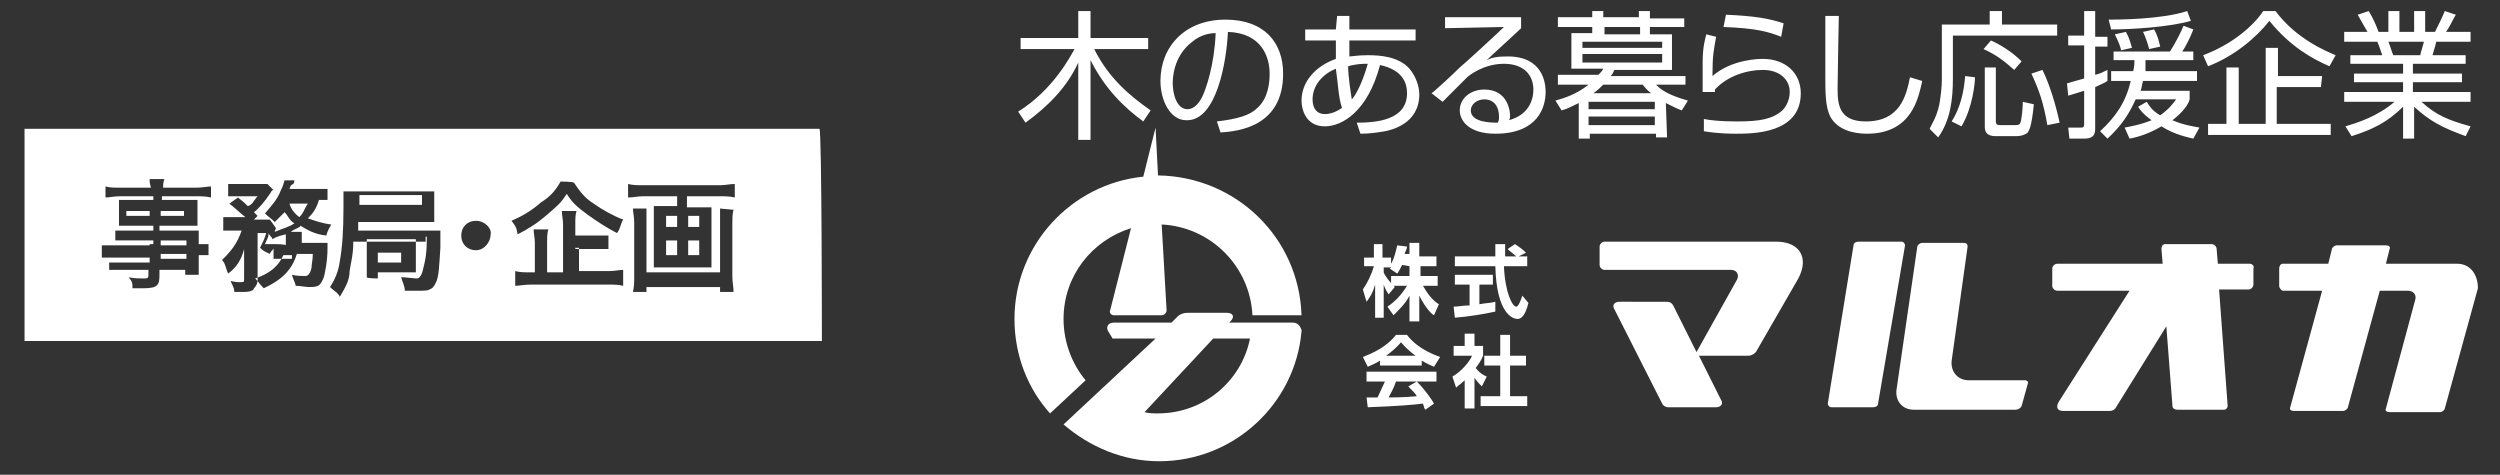
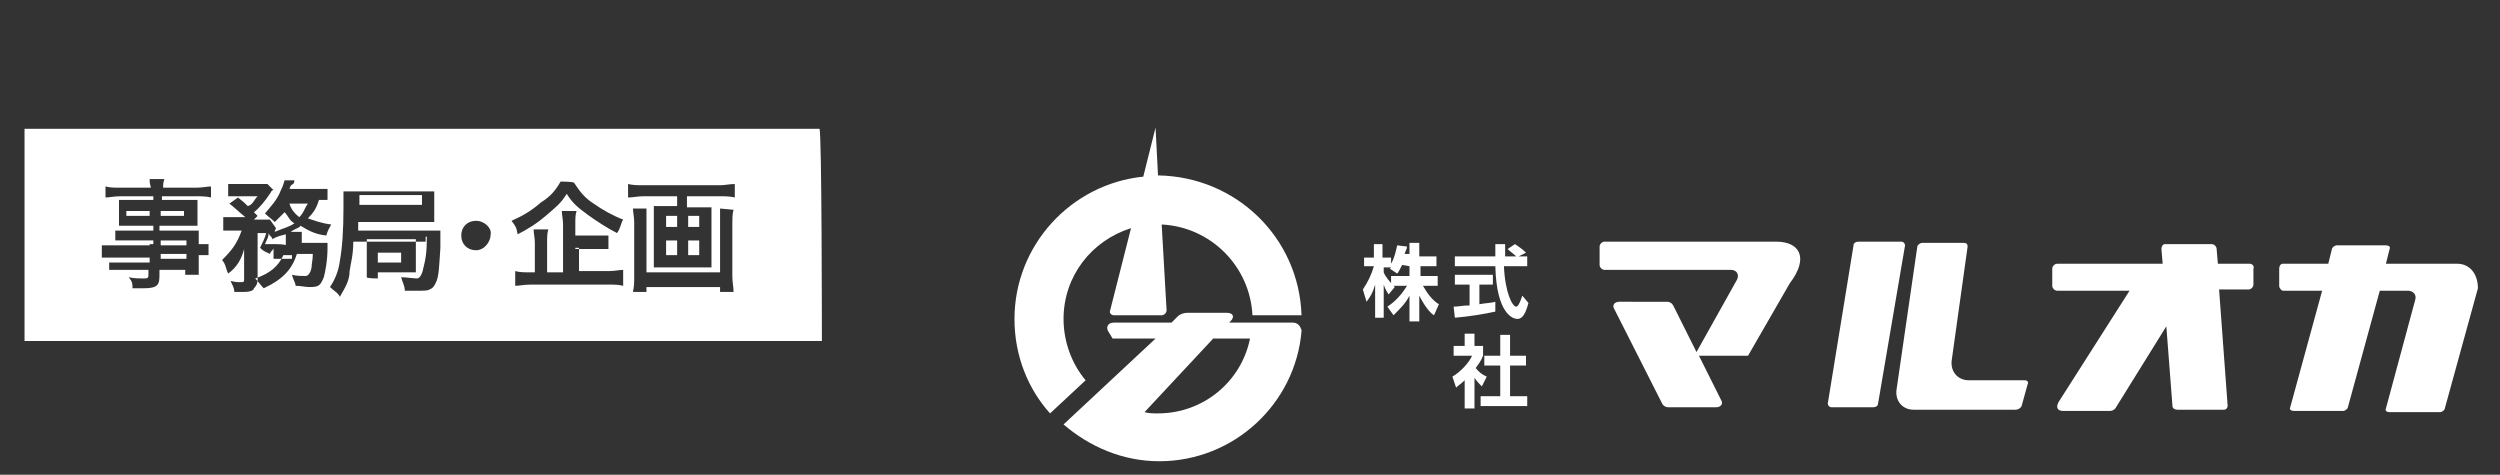
<svg xmlns="http://www.w3.org/2000/svg" version="1.1" id="レイヤー_1" x="0px" y="0px" viewBox="0 0 203.8 38.7" style="enable-background:new 0 0 203.8 38.7;" xml:space="preserve">
  <rect x="0" y="0" width="203.8" height="38.7" fill="#333333" stroke="none" />
  <style type="text/css">
	.st0{fill:#FFFFFF;}
</style>
  <g>
    <g>
      <path class="st0" d="M105.4,26.3h-5.2l0.1-0.1c0.4-0.4,0.2-0.7-0.3-0.7h-3.2c-0.3,0-0.6,0.1-0.8,0.3l-0.5,0.5h-4.7    c-0.5,0-0.7,0.4-0.4,0.8l0.3,0.5h3.5l-7.5,7c2.1,1.8,4.8,3,7.8,3c6.1,0,11.1-4.7,11.6-10.6v-0.1C106,26.6,105.8,26.3,105.4,26.3     M94.4,33.7c-0.4,0-0.7,0-1.1-0.1l5.6-6h3C101.2,31.1,98.1,33.7,94.4,33.7 M106.1,25.7h-4c-0.2-4-3.4-7.2-7.4-7.4l0.4,7    c0,0.2-0.2,0.4-0.4,0.4h-3.9c-0.2,0-0.4-0.2-0.3-0.4l1.7-6.7c-3.2,1-5.5,3.9-5.5,7.4c0,1.9,0.7,3.7,1.8,5l-2.9,2.7    c-1.8-2-2.9-4.7-2.9-7.7c0-6,4.6-11,10.5-11.6l1-4l0.2,3.9C100.8,14.4,105.9,19.4,106.1,25.7" />
-       <path class="st0" d="M144.8,19.7h-14c-0.2,0-0.4,0.2-0.4,0.4v1.5c0,0.2,0.2,0.4,0.4,0.4h10.3c0.5,0,0.7,0.4,0.5,0.8l-3.3,5.9    l-1.9-3.8c-0.1-0.2-0.3-0.3-0.5-0.3H132c-0.4,0-0.6,0.3-0.4,0.6l3.9,7.7c0.1,0.2,0.3,0.3,0.5,0.3h3.9c0.4,0,0.6-0.3,0.4-0.6    l-1.8-3.6h4c0.3,0,0.6-0.2,0.7-0.4l3.4-5.9C147.5,21,146.7,19.7,144.8,19.7" />
+       <path class="st0" d="M144.8,19.7h-14c-0.2,0-0.4,0.2-0.4,0.4v1.5c0,0.2,0.2,0.4,0.4,0.4h10.3c0.5,0,0.7,0.4,0.5,0.8l-3.3,5.9    l-1.9-3.8c-0.1-0.2-0.3-0.3-0.5-0.3H132c-0.4,0-0.6,0.3-0.4,0.6l3.9,7.7c0.1,0.2,0.3,0.3,0.5,0.3h3.9c0.4,0,0.6-0.3,0.4-0.6    l-1.8-3.6h4l3.4-5.9C147.5,21,146.7,19.7,144.8,19.7" />
      <path class="st0" d="M155,19.7c0.2,0,0.3,0.2,0.3,0.3l-2.2,12.9c0,0.2-0.2,0.3-0.4,0.3h-3.4c-0.2,0-0.3-0.2-0.3-0.3l2.1-12.9    c0-0.2,0.2-0.3,0.4-0.3C151.5,19.7,155,19.7,155,19.7z M154.6,31.8c-0.1,0.9,0.5,1.6,1.4,1.6h8.3c0.2,0,0.4-0.1,0.5-0.3l0.5-1.8    c0.1-0.2-0.1-0.3-0.2-0.3h-4.6c-0.9,0-1.5-0.7-1.4-1.6l1.3-9.3c0-0.2-0.1-0.3-0.3-0.3h-3.4c-0.2,0-0.4,0.2-0.4,0.3L154.6,31.8z" />
      <path class="st0" d="M183.4,21.5h-2.6l-0.1-1.2c0-0.2-0.2-0.4-0.4-0.4h-3.8c-0.2,0-0.3,0.2-0.3,0.4l0.1,1.2h-8.6    c-0.2,0-0.4,0.2-0.4,0.4v1.4c0,0.2,0.2,0.4,0.4,0.4h5.9l-5.8,9.1c-0.2,0.4-0.1,0.7,0.4,0.7h3.8c0.2,0,0.4-0.1,0.5-0.3l4.1-6.6    l0.5,6.5c0,0.2,0.2,0.3,0.4,0.3h3.8c0.2,0,0.3-0.2,0.3-0.3l-0.7-9.5h2.4c0.2,0,0.4-0.2,0.4-0.4v-1.3    C183.8,21.7,183.6,21.5,183.4,21.5" />
      <path class="st0" d="M200.3,21.5h-5.8l0.3-1.2c0.1-0.2-0.1-0.3-0.3-0.3h-4c-0.2,0-0.4,0.2-0.4,0.3l-0.3,1.2h-3.7    c-0.2,0-0.3,0.2-0.3,0.4v1.4c0,0.2,0.2,0.4,0.3,0.4h3.2l-2.6,9.5c-0.1,0.2,0.1,0.3,0.3,0.3h4c0.2,0,0.4-0.2,0.4-0.3l2.6-9.5h2.3    c0.4,0,0.7,0.3,0.6,0.7l-2.4,8.9c-0.1,0.2,0.1,0.3,0.3,0.3h4.1c0.2,0,0.4-0.2,0.4-0.3l2.7-9.8C202,22.4,201.4,21.5,200.3,21.5" />
      <path class="st0" d="M114.3,21.6c-0.2,0.4-0.3,0.6-0.4,0.7l-0.6-0.4l0.1-0.1h-0.6v0.4c0.1,0.3,0.5,0.8,0.9,1.2l-0.5,0.6    c-0.2-0.3-0.3-0.5-0.4-0.8v2.7h-0.7v-2.7c-0.2,0.7-0.4,1-0.7,1.4l-0.3-1c0.4-0.6,0.7-1.2,0.9-1.9h-0.8V21h0.8v-1.1h0.7V21h0.7v0.5    c0.3-0.5,0.4-1.1,0.5-1.5l0.8,0.1c0,0.2-0.1,0.3-0.2,0.6h0.4v-0.9h0.8v1.1h1.4v0.8h-1.3v0.8h1.4v0.8H116c0.4,0.7,0.8,1.2,1.3,1.5    l-0.4,0.9c-0.2-0.1-0.7-0.6-1.2-1.6v2.1h-0.8v-2.1c-0.3,0.6-0.7,1-1.3,1.6l-0.5-0.7c0.6-0.4,1.1-0.9,1.6-1.7h-1.3v-0.8h1.5v-0.8    L114.3,21.6L114.3,21.6z" />
      <path class="st0" d="M118.5,25c0.4,0,0.7-0.1,1.3-0.1v-1.7h-1.2v-0.8h3.1v0.8h-1.1v1.6c0.5-0.1,1-0.1,1.3-0.2v0.8    c-0.9,0.2-2.1,0.4-3.3,0.5L118.5,25z M123.8,20.9h0.7v0.8h-1.9c0.1,2.2,0.7,3.3,1,3.3c0.2,0,0.4-0.6,0.5-0.9l0.5,0.6    c-0.1,0.3-0.3,1.3-0.9,1.3c-0.3,0-1.7-0.3-1.8-4.3h-3.3v-0.8h3.3c0-0.2,0-0.8,0-1h0.8c0,0.1,0,0.6,0,1h0.9    c-0.2-0.2-0.5-0.4-0.7-0.6l0.6-0.4c0.3,0.2,0.6,0.4,0.9,0.7L123.8,20.9z" />
-       <path class="st0" d="M112.5,29.4c-0.5,0.3-0.8,0.4-1,0.5l-0.4-0.8c1.6-0.6,2.3-1.3,2.7-1.8h0.9c0.3,0.4,1,1.2,2.7,1.8l-0.5,0.8    c-0.2-0.1-0.5-0.2-1-0.5v0.4h-3.4C112.5,29.8,112.5,29.4,112.5,29.4z M116.2,33.4c-0.1-0.1-0.1-0.2-0.2-0.5    c-0.8,0.1-1.9,0.2-4.5,0.3l-0.1-0.8c0.1,0,0.8,0,0.9,0c0.2-0.4,0.4-0.9,0.6-1.3h-1.5v-0.8h5.7v0.8h-3.3c-0.2,0.6-0.4,0.9-0.6,1.3    c0.2,0,1.3,0,2.3-0.1c-0.1-0.2-0.3-0.4-0.7-0.8l0.7-0.4c0.7,0.7,1.3,1.6,1.4,1.8L116.2,33.4z M115.4,29c-0.7-0.5-1-0.9-1.2-1.1    c-0.3,0.4-0.8,0.8-1.2,1.1H115.4z" />
      <path class="st0" d="M120.2,33.3h-0.8V31c-0.3,0.3-0.5,0.4-0.7,0.6l-0.3-0.9c0.7-0.4,1.4-1.2,1.6-1.7h-1.5v-0.8h0.9v-1h0.8v1h0.7    V29c-0.2,0.5-0.4,0.7-0.6,1c0.4,0.5,0.7,0.6,0.9,0.7l-0.4,0.8c-0.2-0.2-0.4-0.4-0.6-0.7V33.3L120.2,33.3z M122.3,27.3h0.8V29h1.3    v0.8h-1.3v2.5h1.4v0.8h-3.8v-0.8h1.6v-2.5H121V29h1.3V27.3z" />
    </g>
-     <path class="st0" d="M195.1,4.5c-0.1-0.2-0.3-0.9-0.4-1.1h2.9c-0.1,0.4-0.3,1-0.3,1.1H195.1z M201.4,10.3c-1.8-0.5-2.8-0.9-4-2h4   V7.5h-4.7V6.7h4V6h-4V5.2h4.3V4.5h-2.7c0.1-0.4,0.2-0.6,0.3-1.1h2.8V2.6h-2c0.3-0.4,0.6-1.1,0.8-1.4l-0.9-0.3   c-0.2,0.5-0.5,1.1-0.8,1.7h-0.8V0.9h-0.9v1.7h-1.2V0.9h-0.9v1.7h-0.8c-0.4-1.1-0.7-1.5-0.8-1.7l-0.9,0.3c0.4,0.7,0.5,0.9,0.8,1.4   h-1.9v0.8h2.7c0.1,0.2,0.3,0.8,0.4,1.1h-2.6v0.7h4.3V6h-4v0.7h4v0.8h-4.8v0.8h4.1c-1.4,1.2-3,1.7-4,2l0.5,0.8   c1.6-0.5,2.9-1.1,4.2-2.4v2.6h0.9V8.7c1.3,1.2,2.3,1.7,4.2,2.4L201.4,10.3z M189.3,6.2h-3.6V3.9h-1v6.2h-2.2V5.5h-1v4.6H180V11h10   v-0.9h-4.4v-3h3.6L189.3,6.2L189.3,6.2z M180,5.4c2.1-0.8,3.9-2.3,5-3.7c1.7,2.1,3.5,3.1,4.9,3.7l0.5-0.9c-0.7-0.3-3.2-1.3-4.9-3.6   h-1c-0.8,1.2-2.5,2.7-4.9,3.6L180,5.4z M172.1,2.4c1.7,0,4.8-0.2,6.5-0.7l-0.3-0.8c-2.1,0.7-5.8,0.7-6.4,0.7L172.1,2.4z M176.1,3.8   c-0.1-0.4-0.2-0.9-0.5-1.4l-0.9,0.2c0.2,0.4,0.4,1,0.5,1.4L176.1,3.8z M173.8,3.9c-0.1-0.3-0.2-0.8-0.5-1.3l-0.9,0.2   c0.3,0.6,0.5,1.1,0.5,1.3L173.8,3.9z M171.8,5.7c-0.4,0.2-0.6,0.3-1,0.4V3.8h1V3h-1V0.9h-0.9v2h-1.3v0.8h1.3v2.7   c-0.7,0.2-1.1,0.3-1.4,0.4l0.1,1c0.3-0.1,0.7-0.2,1.3-0.4v2.7c0,0.3-0.1,0.3-0.3,0.3h-1l0.1,0.9h1.2c0.9,0,0.9-0.5,0.9-0.9V7.1   c0.4-0.2,0.7-0.3,1-0.5L171.8,5.7L171.8,5.7z M171.8,11.3c1.2-1.1,1.8-2.1,2.3-3.2h3.3c-0.3,0.4-0.6,0.8-1.3,1.3   c-0.7-0.4-0.9-0.8-1.1-1.1l-0.7,0.4c0.1,0.2,0.4,0.6,1.1,1.1c-1,0.4-1.7,0.5-2.2,0.6l0.4,0.9c0.6-0.1,1.6-0.4,2.6-1   c1.1,0.7,2.2,0.9,2.6,1l0.5-0.9c-0.5-0.1-1.3-0.2-2.2-0.6c0.9-0.7,1.3-1.3,1.4-1.7V7.4h-4c0.1-0.2,0.1-0.5,0.2-0.8h4.4V5.8h-4.2   c0-0.4,0-0.6,0-0.9h3.9V4.2h-0.9c0.2-0.3,0.6-1,0.9-1.8L178,2.1c-0.2,0.5-0.6,1.3-1.1,2.1h-4.6v0.7h1.7c0,0.2,0,0.5-0.1,0.9h-1.8   v0.8h1.6c-0.4,1.7-1.2,2.9-2.5,4.1L171.8,11.3z M167.9,10c-0.3-1.4-0.8-3.1-1.4-4.3L165.6,6c0.7,1.5,1,2.5,1.3,4.2L167.9,10z    M164.8,5c-0.8-0.8-1.8-1.4-2.5-1.7L161.7,4c1.1,0.5,1.7,1,2.5,1.7L164.8,5z M161.8,5.5v4.8c0,0.4,0.1,0.8,0.9,0.8h1.7   c0.3,0,0.7-0.1,0.9-0.3c0.1-0.2,0.3-0.3,0.5-2.3l-0.9-0.2c0,0.5-0.1,1.5-0.2,1.7c0,0.1-0.1,0.2-0.4,0.2h-1.2c-0.2,0-0.4,0-0.4-0.3   V5.5H161.8z M159.9,10.3c0.9-1.5,1.1-3.5,1.1-4l-0.8-0.1c-0.1,1.3-0.4,2.6-1.1,3.7L159.9,10.3z M162.2,0.9V2h-3.9v4.5   c0,0.5-0.1,1.7-0.3,2.4s-0.4,1-0.7,1.6l0.7,0.7c1-1.4,1.2-3.1,1.2-4.8V2.9h8.5V2h-4.5V0.9H162.2z M148.8,1.3c0,0.7,0,4.1,0,4.9   c0,1.3,0,2.5,0.4,3.3c0.6,1.1,1.9,1.4,3,1.4c3.7,0,4.2-3,4.5-4.3l-1-0.3c-0.3,1.5-0.8,3.6-3.6,3.6c-2.2,0-2.3-1.4-2.3-2.7   c0-0.9,0.1-5.8,0.1-5.9C149.9,1.3,148.8,1.3,148.8,1.3z M139.1,2.8c-0.1,0.4-0.3,1-0.3,2.3c0,0.3,0,2,0,2.4h1c0-0.1,0-0.1,0-0.2   c1-1.1,2.6-1.6,3.9-1.6c1.4,0,2.2,0.8,2.2,1.8c0,0.5-0.2,1.1-0.6,1.5c-0.8,0.7-1.8,0.9-3.7,0.9c-1.4,0-2.2-0.1-2.7-0.2v1   c1.2,0.2,2.3,0.2,2.6,0.2c1.4,0,5.3,0,5.3-3.3c0-1.6-1.2-2.8-3.1-2.8c-0.2,0-2.5,0-4.1,1.4c0-1.7,0.1-2.1,0.3-3.2L139.1,2.8z    M145.4,1.9c-1.2-0.4-2.4-0.6-4.7-0.7l-0.2,1c2.7,0.1,3.7,0.4,4.7,0.8L145.4,1.9z M134.9,10.2h-5.4V9.5h5.4V10.2z M129.9,7.6   c0.4-0.3,0.6-0.5,0.8-0.7h3.2c0.2,0.2,0.3,0.4,0.7,0.7H129.9z M134.9,8.9h-5.4V8.3h5.4V8.9z M135.5,5.1H129V4.4h6.5V5.1z    M133.7,2.8h-2.9V2.2h2.9V2.8z M135.5,3.9H129V3.4h6.5V3.9z M135.8,8.4c0.6,0.3,1,0.5,1.3,0.6l0.5-0.8c-1.8-0.5-2.3-1-2.6-1.3h2.4   V6.2h-6.1c0.2-0.2,0.2-0.3,0.3-0.5h4.7V2.8h-1.8V2.2h2.8V1.5h-2.8V0.9h-0.9v0.5h-2.9V0.9h-0.9v0.5H127v0.8h2.8v0.5h-1.7v2.9h2.6   c-0.1,0.2-0.2,0.3-0.4,0.5H127v0.8h2.5c-1,0.8-2,1.1-2.7,1.3l0.5,0.8c0.4-0.1,0.8-0.3,1.4-0.6v2.9h0.9v-0.4h5.4v0.3h0.9L135.8,8.4   L135.8,8.4z M122.1,10c-0.5,0-2.2,0-2.2-1c0-0.5,0.5-0.9,1.1-0.9c0.8,0,1.2,0.6,1.2,1.4C122.2,9.7,122.2,9.8,122.1,10z M117.8,1.4   v0.9l4.8-0.1c-0.5,0.5-3,2.8-3.6,3.3c-0.5,0.5-2,1.9-2.3,2.1l0.9,0.7c0.7-0.7,1.5-1.5,2-2c0.1-0.1,1.3-1.1,3-1.1   c1.6,0,2.4,0.9,2.4,2.1c0,1-0.5,2.1-2,2.5c0.1-0.1,0.1-0.2,0.1-0.4S123,7.3,121,7.3c-1.1,0-2,0.7-2,1.7c0,0.8,0.7,1.9,2.9,1.9   c3.5,0,4.1-2.2,4.1-3.4c0-0.7-0.2-2.9-3.1-2.9c-0.9,0-1.3,0.1-1.7,0.3c0.4-0.4,2.4-2.2,2.8-2.6V1.4H117.8z M109.4,8.8   c-0.3,0.2-0.8,0.5-1.4,0.5s-1-0.4-1-1.2c0-1.2,0.9-2.1,1.9-2.5C109.1,7,109.1,7.9,109.4,8.8z M110.2,8.1c-0.1-0.6-0.3-1.9-0.3-2.7   c0.7-0.2,1.2-0.2,1.6-0.2C111,7,110.4,7.9,110.2,8.1z M108.9,2.4h-2.5v0.9h2.5v1.1c0,0.2,0,0.3,0,0.4c-1.7,0.6-2.8,1.9-2.8,3.4   c0,0.8,0.4,2.1,1.9,2.1c1.4,0,3.5-1.2,4.5-5c1.8,0.4,2.2,1.4,2.2,2.3c0,2.2-2.5,2.4-4.1,2.4l0.3,0.9c0.8,0,1.4-0.1,2-0.2   c0.5-0.1,2.8-0.6,2.8-3c0-0.7-0.3-1.5-0.8-2.1c-0.9-1-2.4-1.1-3.4-1.1c-0.8,0-1.3,0.1-1.5,0.1V4V3.3h5.4V2.4H110V1.3h-1L108.9,2.4   L108.9,2.4z M99.1,2.7C99,5.3,98.3,7.3,98,7.9c-0.2,0.4-0.6,1-1.2,1c-0.9,0-1.2-1.3-1.2-2.1c0-0.3,0-2.2,1.6-3.4   C97.9,2.8,98.7,2.7,99.1,2.7z M99.5,10.8c1.5-0.1,5.1-0.5,5.1-4.8c0-2.5-1.5-4.4-4.7-4.4c-3.3,0-5.3,2.2-5.3,5   c0,1.6,0.8,3.2,2.1,3.2c2.5,0.1,3.3-4.9,3.4-7.2c2.8,0.1,3.4,2.1,3.4,3.4c0,0.7-0.1,2-1,2.8c-0.6,0.6-1.6,0.9-3.3,1.1L99.5,10.8z    M93.8,9c-1.7-1.2-3.4-2.6-4.6-5h4.4V3.1h-4.7V0.9h-1v2.2h-4.7V4h4.4c-0.3,0.5-1.7,3.3-4.6,5.1l0.6,0.9c1.8-1.3,3.4-2.9,4.3-4.9   v6.3h1V4.9c1.2,2.4,2.8,3.9,4.3,5L93.8,9z" />
  </g>
  <path class="st0" d="M67,27.8H2V10.5h64.8C67,10.5,67,27.8,67,27.8z M12.2,20H9.4c-0.5,0-0.8,0-1.1,0V21c0.3,0,0.5,0,1.1,0h2.8v0.4  H9.8c-0.5,0-0.7,0-0.9,0V22c0.3,0,0.5,0,0.9,0h2.3v0.4c0,0.3-0.1,0.3-0.4,0.3s-0.8,0-1.2-0.1c0.3,0.4,0.3,0.5,0.3,0.9  c0.3,0,0.7,0,0.9,0c1.2,0,1.3-0.3,1.3-1.1V22h2.1v0.4h1.1c0-0.3,0-0.5,0-1.1v-0.5c0.4,0,0.7,0,0.8,0v-0.9c-0.3,0-0.4,0-0.8,0v-0.3  c0-0.5,0-0.7,0-0.8c-0.3,0-0.4,0-1.1,0H13v-0.4h2.3c0.3,0,0.5,0,0.8,0c0-0.3,0-0.3,0-0.7v-0.7c0-0.3,0-0.4,0-0.7c-0.3,0-0.4,0-0.8,0  h-2.1v-0.3H16c0.4,0,0.8,0,1.2,0.1v-0.9c-0.3,0-0.7,0.1-1.2,0.1h-2.7c0-0.3,0-0.4,0.1-0.7h-1.2c0,0.3,0,0.3,0.1,0.7H9.8  c-0.5,0-0.8,0-1.2-0.1v0.9c0.3,0,0.7-0.1,1.2-0.1h2.7v0.3h-2c-0.3,0-0.5,0-0.8,0c0,0.3,0,0.4,0,0.7v0.7c0,0.3,0,0.4,0,0.7  c0.3,0,0.4,0,0.8,0h2v0.4h-2.3c-0.4,0-0.7,0-0.8,0v0.8c0.3,0,0.5,0,0.8,0h2.3v0.3h-0.3V20z M12.2,17.2v0.4h-1.9v-0.4H12.2z   M13.1,17.2H15v0.4h-1.9V17.2z M13.1,20v-0.4h2.1V20H13.1z M13.1,20.7h2.1v0.4h-2.1V20.7z M23.1,20.8c-0.4,0.9-1.1,1.5-2.3,1.9  c0.3,0.3,0.4,0.5,0.7,0.8c1.5-0.7,2.3-1.5,2.7-2.8h1.3c0,0.5-0.1,0.8-0.1,1.1c-0.1,0.5-0.3,0.7-0.5,0.7c-0.3,0-0.7,0-1.1-0.1  c0.1,0.4,0.3,0.7,0.3,0.9c0.4,0,0.8,0.1,1.1,0.1c0.8,0,0.9-0.1,1.2-0.8c0.1-0.4,0.3-1.3,0.3-2.4c0-0.3,0-0.3,0-0.4  c-0.3,0-0.3,0-0.8,0h-1.3c0-0.3,0-0.3,0-0.4s0-0.1,0-0.1c0-0.1,0-0.1,0-0.3s0-0.1,0-0.1h-0.9c0.4-0.3,0.7-0.3,0.8-0.5  c0.5,0.3,1.1,0.7,2.1,0.8c0.1-0.4,0.3-0.7,0.4-0.9c-0.8-0.1-1.3-0.3-1.9-0.5c0.4-0.4,0.7-0.8,0.9-1.5c0.3,0,0.4,0,0.7,0v-0.9  c-0.3,0-0.5,0-1.1,0h-2c0.1-0.3,0.1-0.3,0.3-0.4c0.1-0.1,0.1-0.3,0.1-0.3h-0.8c-0.1,0.3-0.1,0.4-0.3,0.8c-0.3,0.8-0.8,1.3-1.3,1.9  c0.3,0.3,0.5,0.4,0.8,0.7c0.4-0.4,0.5-0.5,0.8-0.8c0.3,0.3,0.4,0.7,0.8,0.9c-0.4,0.3-0.9,0.4-1.6,0.7c0-0.1,0.1-0.3,0.1-0.3L22,17.9  c-0.3,0-0.3,0-0.8,0h-0.5l0.3-0.3c-0.1-0.1-0.1-0.1-0.3-0.3c0.4-0.3,0.9-0.9,1.3-1.5c0.1-0.1,0.1-0.3,0.3-0.3l-0.5-0.5  c-0.3,0-0.3,0-0.8,0h-1.6c-0.4,0-0.7,0-0.8,0V16c0.3,0,0.5,0,0.8,0H21c-0.3,0.3-0.4,0.7-0.8,0.8c-0.3-0.3-0.3-0.3-0.8-0.7l-0.7,0.5  c0.4,0.3,0.8,0.7,1.3,1.1H19c-0.4,0-0.7,0-0.8,0v1.1c0.3,0,0.4,0,0.8,0h0.7c-0.4,1.1-0.8,1.6-1.6,2.4c0.3,0.3,0.3,0.7,0.5,1.1  c0.7-0.5,1.1-1.2,1.3-2v2.4c0,0.3,0,0.3-0.3,0.3s-0.4,0-0.8-0.1c0.1,0.3,0.3,0.5,0.3,0.9c0.3,0,0.5,0,0.8,0c0.4,0,0.8-0.1,0.8-0.3  c0.1-0.1,0.3-0.3,0.3-0.7V19h0.7c-0.1,0.4-0.3,0.8-0.5,1.2c0.3,0.3,0.4,0.3,0.8,0.5c0.1-0.3,0.3-0.3,0.3-0.5v0.9c0.3,0,0.4,0,0.8,0  h0.7v-0.3C23.7,20.8,23.1,20.8,23.1,20.8z M22.4,19.9c-0.4,0-0.7,0-0.8,0c0.1-0.3,0.3-0.5,0.3-0.9c0.1,0.3,0.3,0.3,0.3,0.5  c0.5-0.3,0.8-0.3,1.1-0.4c0,0,0,0,0,0.1c0,0.3,0,0.4,0,0.8C23.3,19.9,22.4,19.9,22.4,19.9z M25.1,16.6c-0.3,0.4-0.3,0.7-0.7,1.1  c-0.4-0.3-0.7-0.7-0.8-1.1H25.1z M34.8,19.1c0,1.5-0.1,2-0.3,2.8c-0.1,0.5-0.3,0.8-0.5,0.8c-0.3,0-0.9-0.1-1.3-0.1  c0.1,0.4,0.3,0.7,0.3,1.1c0.3,0,0.7,0,1.1,0c0.4,0,0.8,0,0.9-0.1c0.3-0.1,0.4-0.3,0.5-0.5c0.3-0.5,0.3-1.5,0.4-2.9  c0-0.4,0-0.8,0-0.9c0-0.3,0-0.4,0-0.4c0-0.1,0-0.1,0-0.1c-0.3,0-0.4,0-0.9,0h-5.8v-0.7h5.1c0.4,0,0.8,0,1.1,0c0-0.3,0-0.3,0-0.8  v-0.9c0-0.4,0-0.5,0-0.8c-0.3,0-0.7,0-1.1,0h-5c-0.5,0-0.8,0-1.3,0c0,0.3,0,0.5,0,1.3c0,1.9-0.1,3.3-0.3,4.4  c-0.1,0.8-0.4,1.5-0.8,2.1c0.3,0.3,0.7,0.5,0.8,0.8c0.4-0.7,0.8-1.3,0.8-2.1c0.1-0.7,0.3-1.3,0.3-2.4h5.9v-0.4H34.8z M29.3,16.7  v-0.8h5.1v0.8H29.3z M30.8,22.7v-0.5h2.3c0.4,0,0.5,0,0.8,0c0-0.3,0-0.3,0-0.8v-1.1c0-0.3,0-0.5,0-0.8c-0.3,0-0.4,0-0.8,0h-2.4  c-0.4,0-0.5,0-0.8,0c0,0.3,0,0.3,0,0.7v1.6c0,0.3,0,0.5,0,0.8C29.9,22.7,30.8,22.7,30.8,22.7z M30.8,20.6h1.9v0.8h-1.9V20.6z   M38.8,18c-0.7,0-1.2,0.5-1.2,1.2s0.5,1.2,1.2,1.2c0.7,0,1.2-0.7,1.2-1.3C40.1,18.6,39.5,18,38.8,18z M45.7,14.8  c-0.4,0.7-0.8,1.2-1.6,1.7c-0.8,0.7-1.5,1.1-2.4,1.5c0.3,0.4,0.4,0.5,0.5,1.1c0.8-0.4,1.6-0.9,2.4-1.6s1.1-0.9,1.6-1.7  c0.5,0.8,0.9,1.1,1.7,1.7c0.7,0.5,1.6,1.1,2.4,1.5c0.3-0.4,0.3-0.8,0.5-1.1c-0.8-0.3-1.7-0.8-2.4-1.3c-0.8-0.5-1.2-1.1-1.6-1.7  C46.7,14.8,45.7,14.8,45.7,14.8z M46.9,20.3h1.6c0.4,0,0.8,0,1.1,0v-1.1c-0.3,0-0.5,0-1.1,0h-1.6v-0.9c0-0.5,0-0.8,0.1-1.1h-1.2  c0,0.3,0.1,0.7,0.1,1.1v3.9h-1.3v-2.4c0-0.4,0-0.8,0.1-1.1h-1.2c0,0.3,0.1,0.7,0.1,1.1v2.4h-0.4c-0.5,0-0.8,0-1.2-0.1v1.2  c0.3,0,0.7-0.1,1.3-0.1h6.3c0.5,0,0.8,0,1.2,0.1V22c-0.3,0-0.7,0.1-1.2,0.1h-2.4v-1.9H46.9z M55.2,16v0.8h-1.1c-0.3,0-0.5,0-0.8,0  c0,0.3,0,0.4,0,0.8V21c0,0.3,0,0.5,0,0.8c0.3,0,0.4,0,0.8,0h3.1c0.4,0,0.7,0,0.8,0c0-0.3,0-0.3,0-0.8v-3.3c0-0.3,0-0.5,0-0.8  c-0.3,0-0.4,0-0.8,0H56V16h2.7c0.4,0,0.8,0,1.2,0.1v-1.1c-0.4,0-0.8,0.1-1.2,0.1h-6.3c-0.4,0-0.8,0-1.2-0.1v1.1  c0.4,0,0.8-0.1,1.2-0.1H55.2z M58.7,17c0,0.3,0,0.4,0,0.8v4.4h-6v-4.4c0-0.4,0-0.7,0-0.8h-1.1c0,0.3,0.1,0.7,0.1,1.1v4.4  c0,0.5,0,0.8-0.1,1.3h1.1v-0.4h6v0.4h1.1c0-0.4-0.1-0.8-0.1-1.3v-4.3c0-0.3,0-0.8,0.1-1.1L58.7,17L58.7,17z M55.2,17.6v0.9h-0.9  v-0.9H55.2z M55.2,19.6v1.2h-0.9v-1.2H55.2z M56.1,17.6h0.9v0.9h-0.9V17.6z M56.1,19.6h0.9v1.2h-0.9V19.6z" />
</svg>